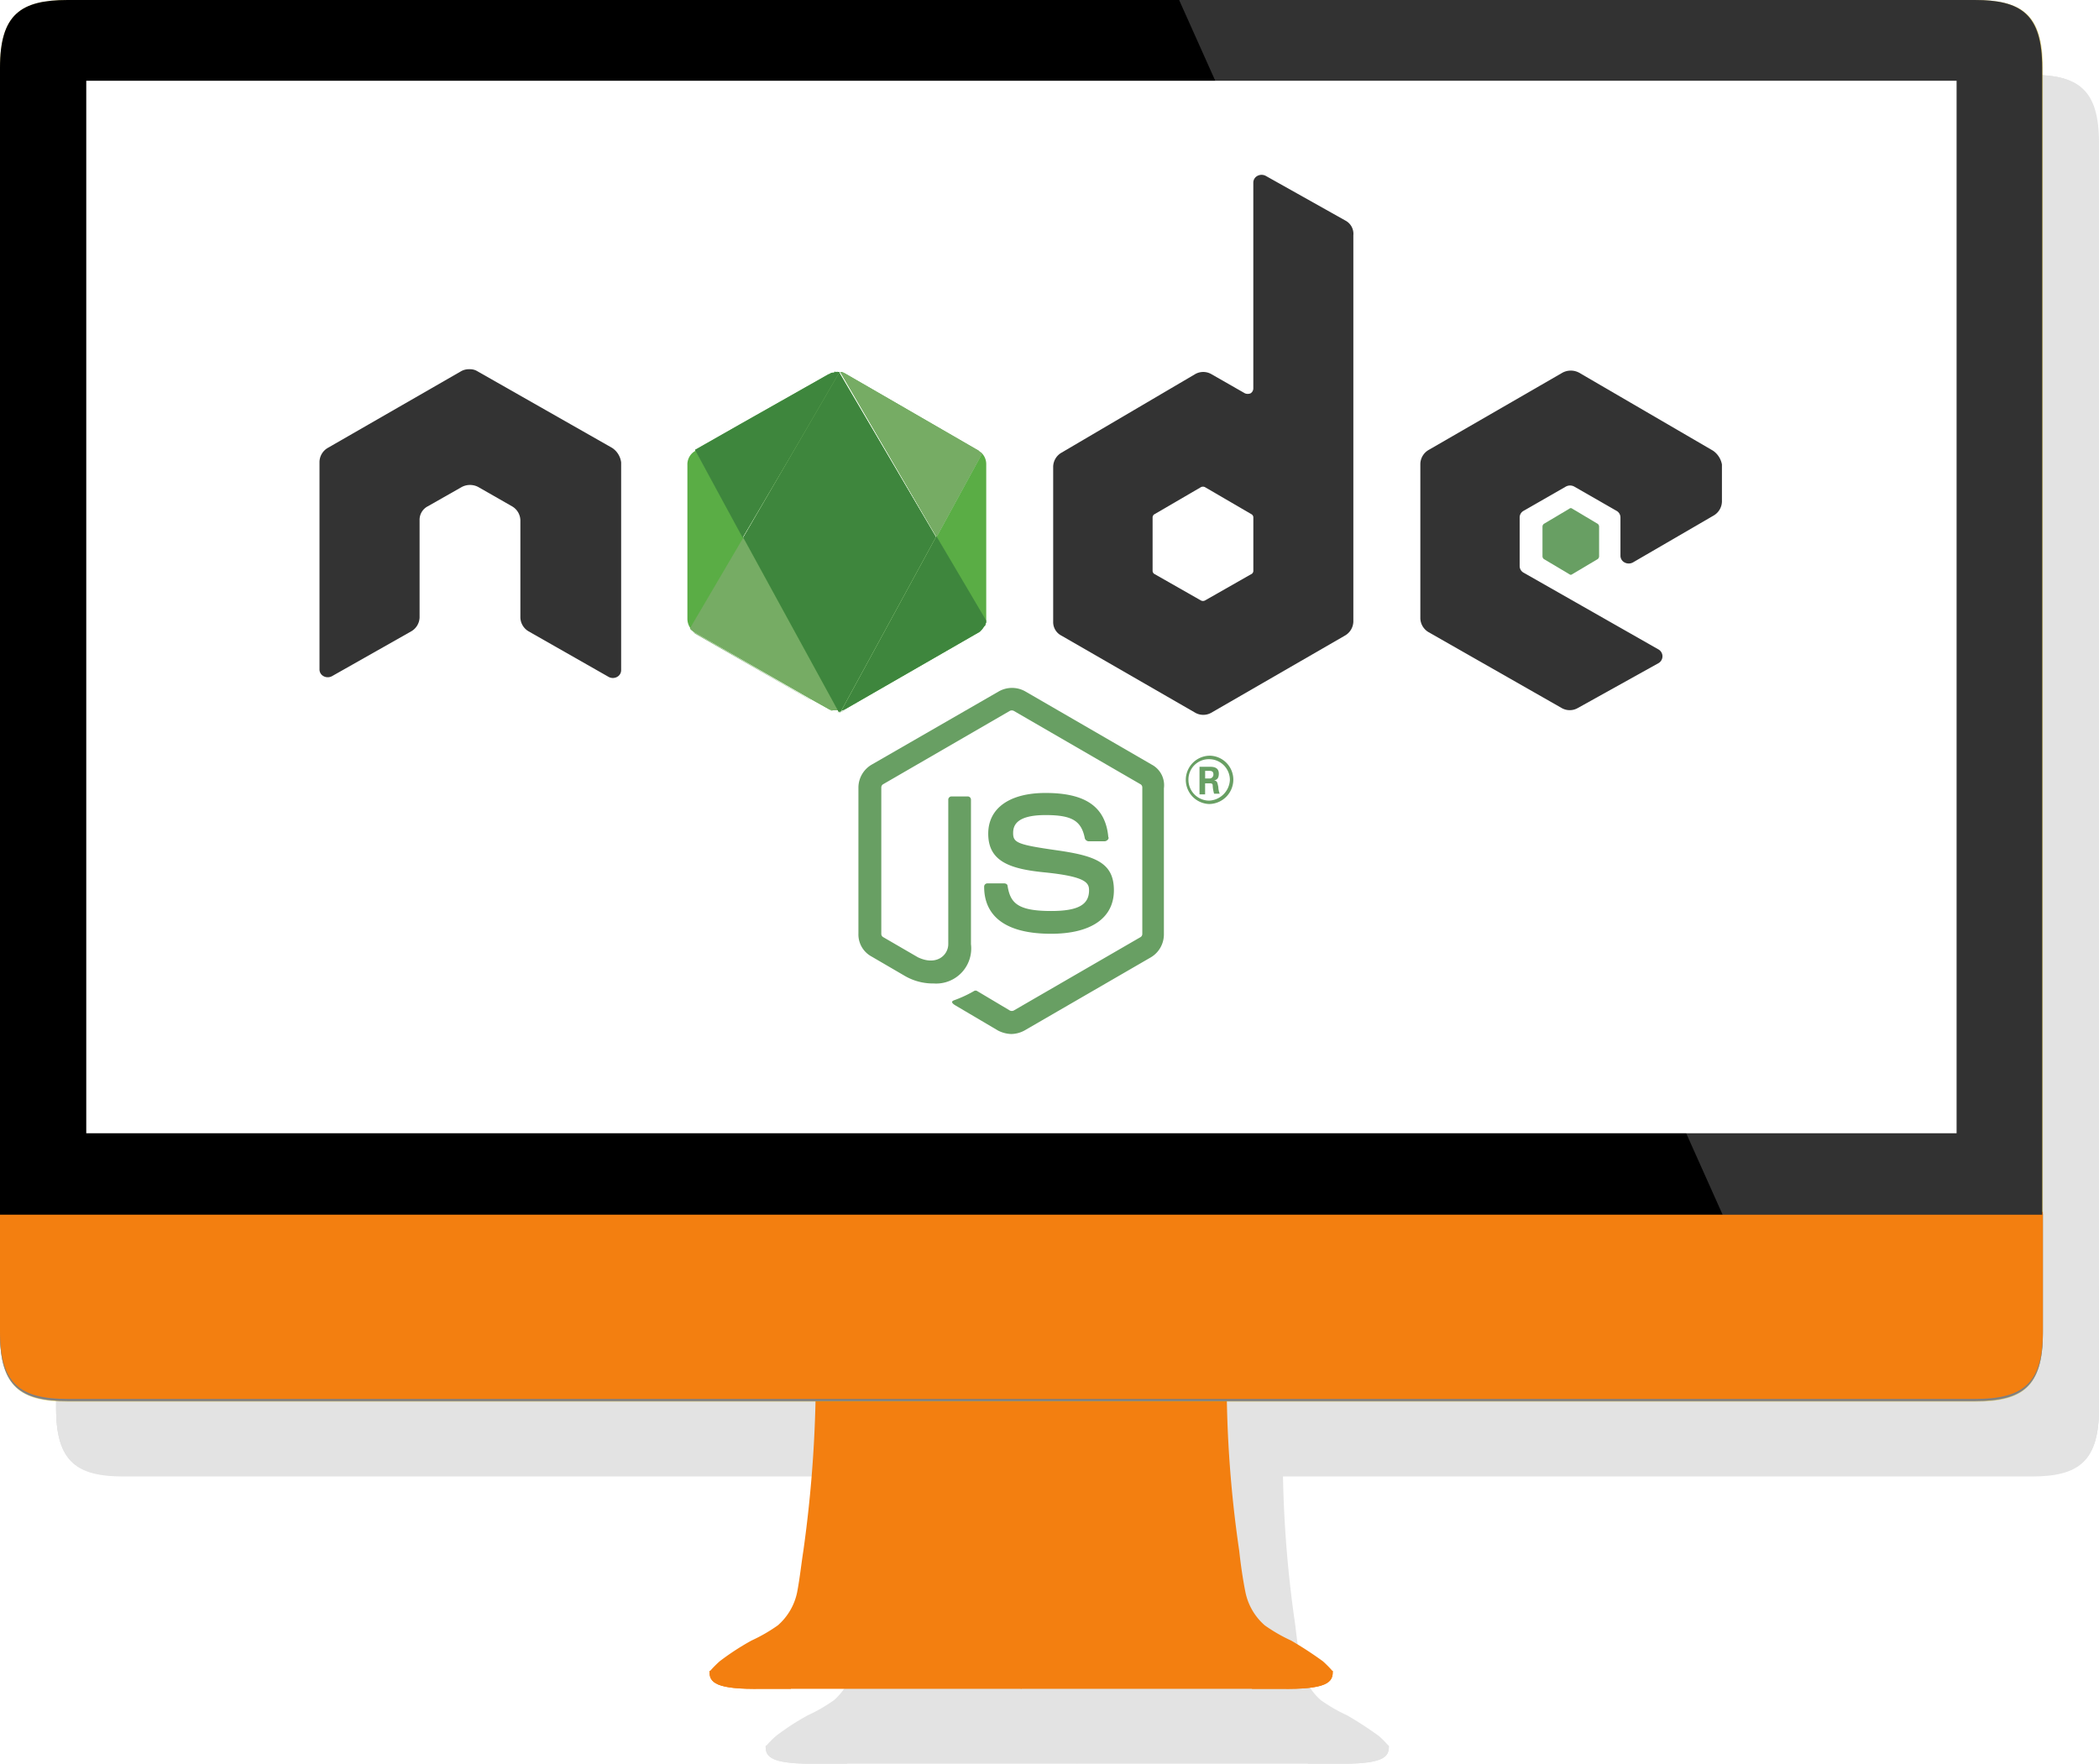
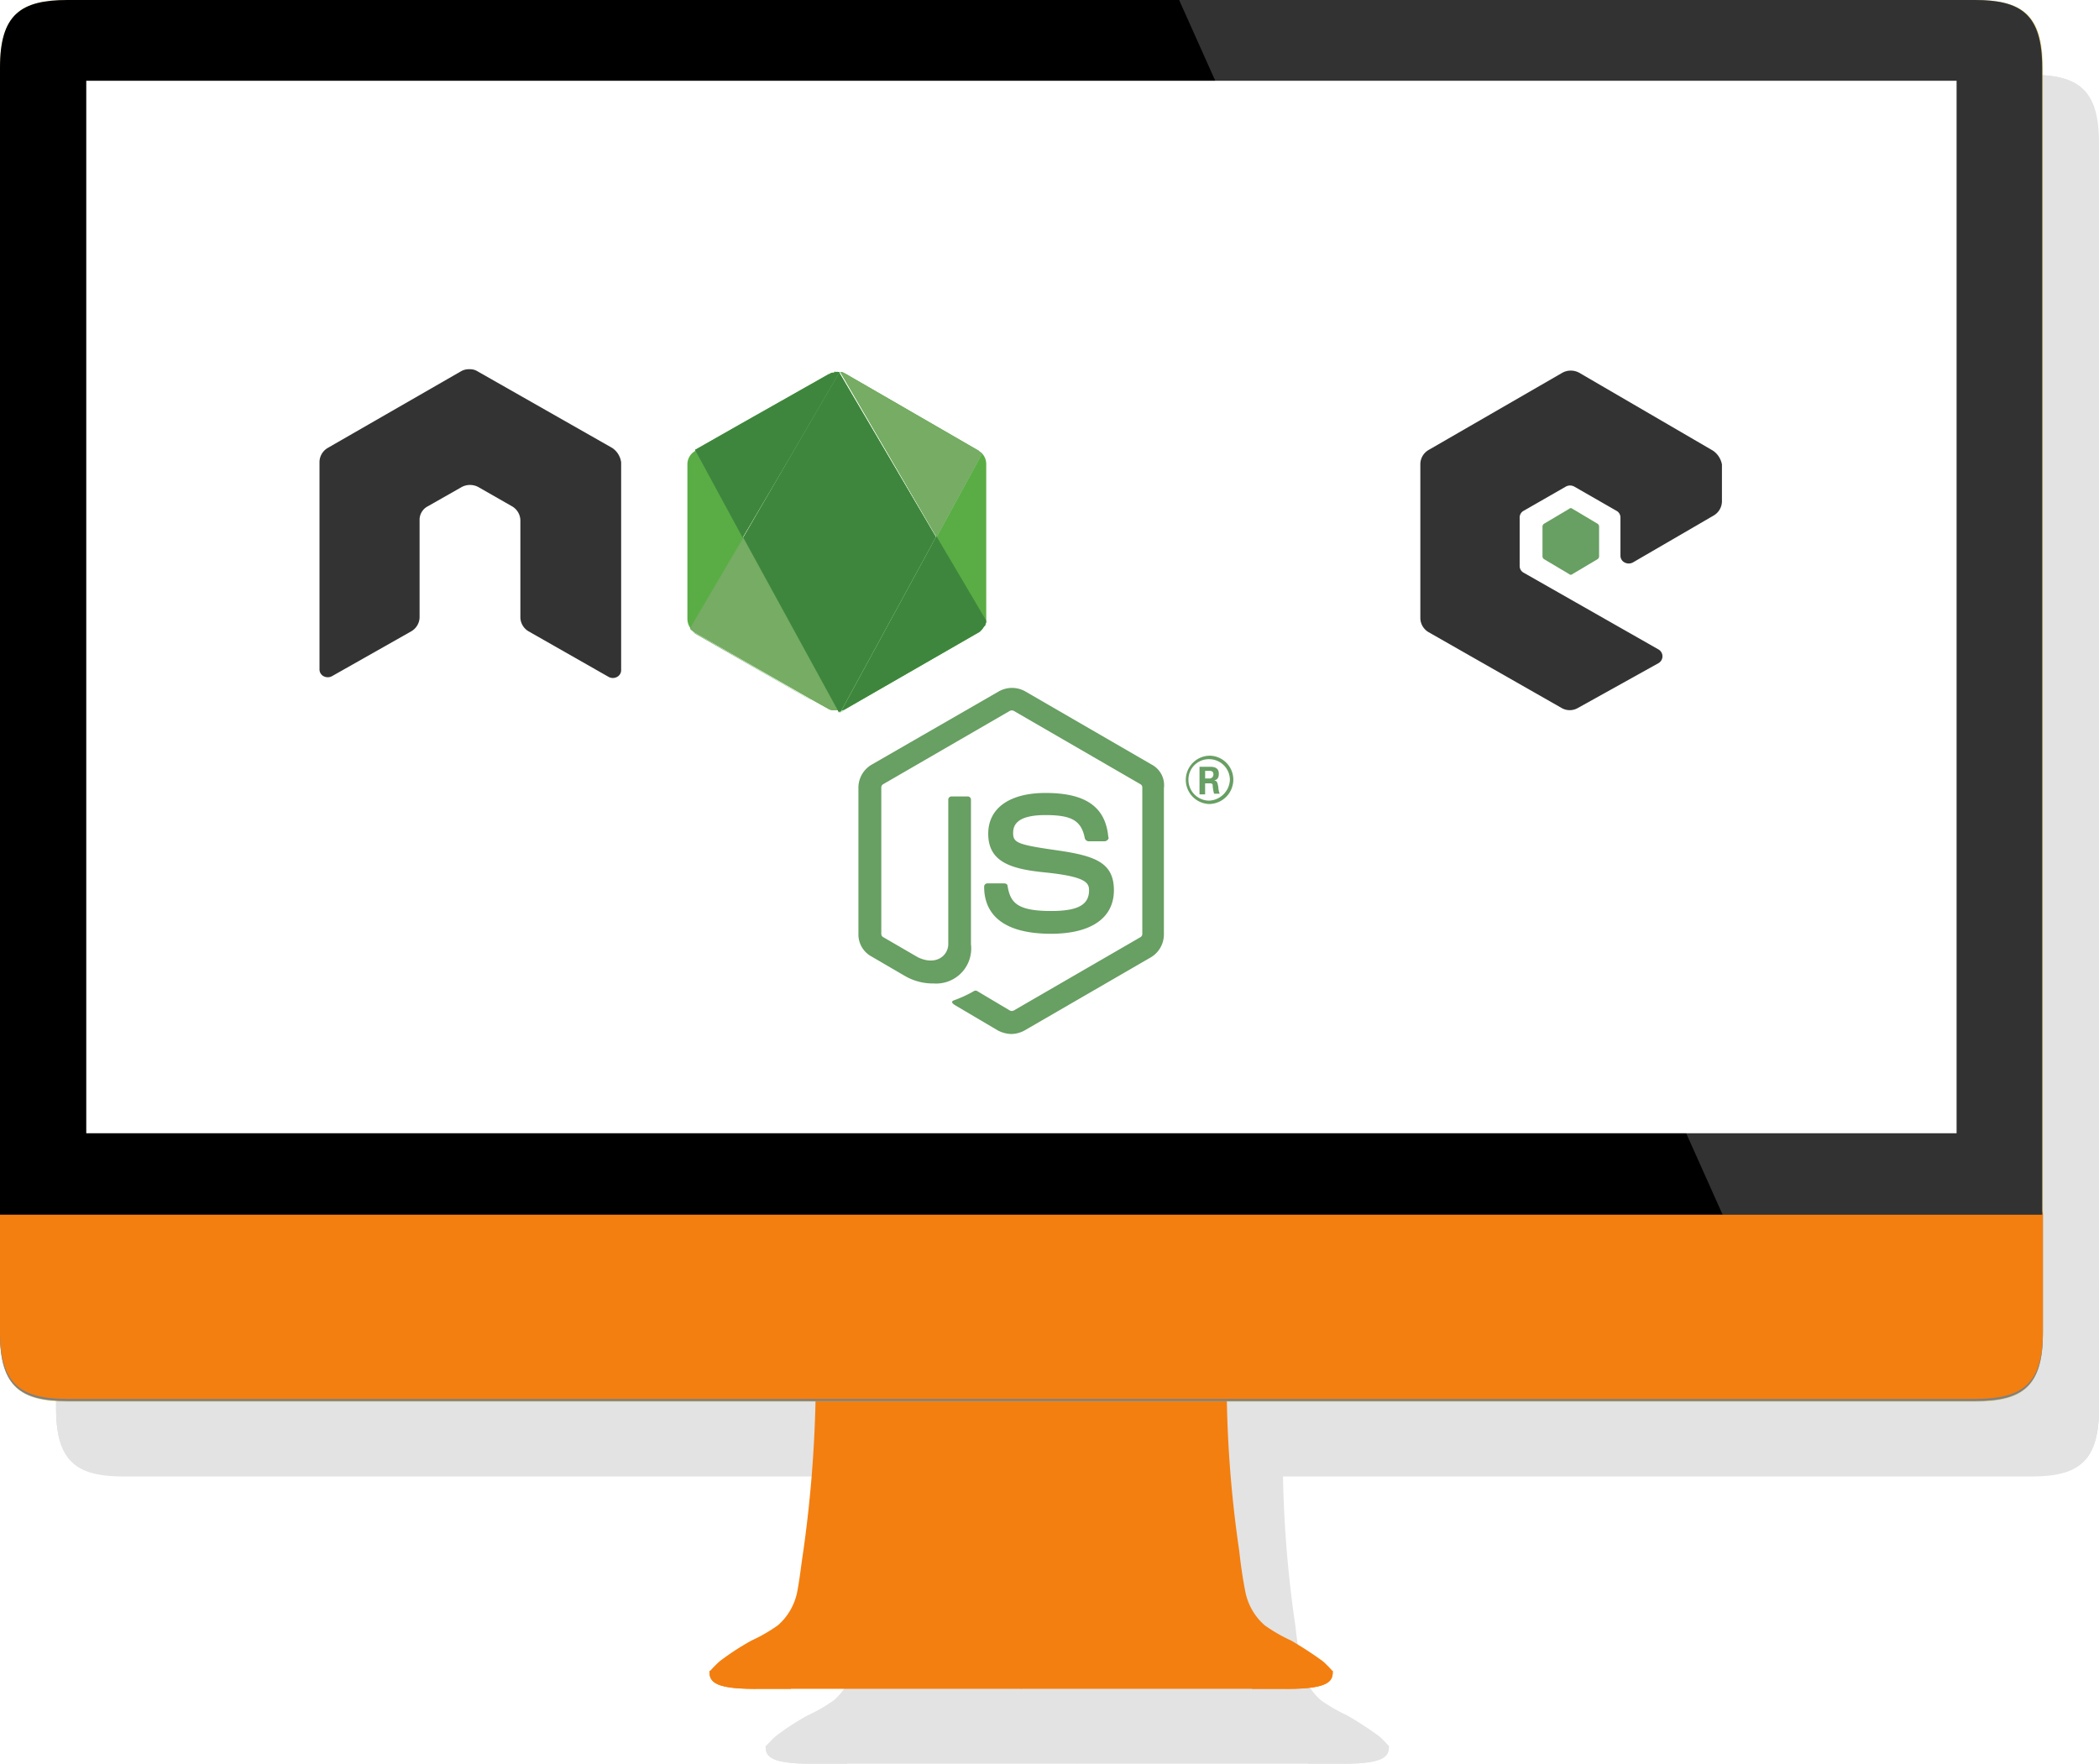
<svg xmlns="http://www.w3.org/2000/svg" xmlns:xlink="http://www.w3.org/1999/xlink" width="79.737" height="67" viewBox="0 0 79.737 67">
  <defs>
    <linearGradient id="linear-gradient" x1="15.542" y1="94.822" x2="15.542" y2="95.819" gradientUnits="objectBoundingBox">
      <stop offset="0" stop-color="#e3e3e3" />
      <stop offset="1" stop-color="#6e6e6e" />
    </linearGradient>
    <clipPath id="clip-path">
      <path id="Path_63" data-name="Path 63" d="M445,266.862c-.026.446.236.711,1.99.682h9.858V266.6Z" transform="translate(-444.998 -266.6)" fill="url(#linear-gradient)" />
    </clipPath>
    <clipPath id="clip-path-2">
      <path id="Path_64" data-name="Path 64" d="M501.951,266.862c.026.446-.236.711-1.99.682H490.1V266.6Z" transform="translate(-490.1 -266.6)" fill="url(#linear-gradient)" />
    </clipPath>
    <clipPath id="clip-path-3">
      <path id="Path_65" data-name="Path 65" d="M344.769,25.5c-1.783,0-2.569.551-2.569,2.569V71.643h77.578V28.069c0-2.019-.787-2.569-2.569-2.569Z" transform="translate(-342.2 -25.5)" fill="url(#linear-gradient)" />
    </clipPath>
    <linearGradient id="linear-gradient-66" x1="15.542" y1="94.822" x2="15.542" y2="95.819" gradientUnits="objectBoundingBox">
      <stop offset="0" stop-color="#f37f10" />
      <stop offset="1" stop-color="#6e6e6e" />
    </linearGradient>
    <linearGradient id="linear-gradient-71" x1="2.317" y1="13.126" x2="3.297" y2="13.113" gradientUnits="objectBoundingBox">
      <stop offset="0" stop-color="#a5a6aa" />
      <stop offset="1" stop-color="#e1e2e4" />
    </linearGradient>
    <linearGradient id="linear-gradient-72" x1="2.746" y1="13.12" x2="2.986" y2="13.12" gradientUnits="objectBoundingBox">
      <stop offset="0" stop-color="gray" />
      <stop offset="1" stop-color="gray" stop-opacity="0" />
    </linearGradient>
    <linearGradient id="linear-gradient-73" x1="2.317" y1="13.126" x2="3.297" y2="13.113" gradientUnits="objectBoundingBox">
      <stop offset="0" stop-color="#f37f10" />
      <stop offset="1" stop-color="#e1e2e4" />
    </linearGradient>
    <linearGradient id="linear-gradient-74" x1="6.615" y1="871.938" x2="7.615" y2="871.938" gradientUnits="objectBoundingBox">
      <stop offset="0" stop-color="#d5d5d7" stop-opacity="0" />
      <stop offset="0.01" stop-color="#d5d5d7" />
      <stop offset="1" stop-color="#e6e6e6" />
    </linearGradient>
    <linearGradient id="linear-gradient-75" x1="5.772" y1="871.938" x2="6.772" y2="871.938" xlink:href="#linear-gradient-74" />
    <linearGradient id="linear-gradient-76" x1="4.896" y1="1.358" x2="5.354" y2="2.41" gradientUnits="objectBoundingBox">
      <stop offset="0" stop-color="#fff" stop-opacity="0.196" />
      <stop offset="1" stop-color="#fff" stop-opacity="0" />
    </linearGradient>
    <linearGradient id="linear-gradient-77" x1="-125.156" y1="-21.323" x2="-125.052" y2="-21.323" gradientUnits="objectBoundingBox">
      <stop offset="0.3" stop-color="#3e863d" />
      <stop offset="0.5" stop-color="#55934f" />
      <stop offset="0.8" stop-color="#5aad45" />
    </linearGradient>
    <linearGradient id="linear-gradient-78" x1="-3314.17" y1="-1389.66" x2="-3311.42" y2="-1389.66" xlink:href="#linear-gradient-77" />
    <linearGradient id="linear-gradient-79" x1="-50.296" y1="-8.373" x2="-50.254" y2="-8.373" xlink:href="#linear-gradient-77" />
    <linearGradient id="linear-gradient-80" x1="-78.198" y1="-2.835" x2="-78.131" y2="-2.835" xlink:href="#linear-gradient-77" />
    <linearGradient id="linear-gradient-81" x1="-94.073" y1="-3.027" x2="-93.996" y2="-3.027" xlink:href="#linear-gradient-77" />
    <linearGradient id="linear-gradient-82" x1="-212.653" y1="-68.422" x2="-212.476" y2="-68.422" xlink:href="#linear-gradient-77" />
    <linearGradient id="linear-gradient-83" x1="-37.081" y1="-9.123" x2="-37.06" y2="-9.123" gradientUnits="objectBoundingBox">
      <stop offset="0.57" stop-color="#3e863d" />
      <stop offset="0.72" stop-color="#619857" />
      <stop offset="1" stop-color="#76ac64" />
    </linearGradient>
    <linearGradient id="linear-gradient-84" x1="-6412.06" y1="-459.496" x2="-6408.48" y2="-459.496" xlink:href="#linear-gradient-83" />
    <linearGradient id="linear-gradient-85" x1="-45.148" y1="-6.7" x2="-45.124" y2="-6.7" xlink:href="#linear-gradient-83" />
    <linearGradient id="linear-gradient-86" x1="-3312.53" y1="-2336.28" x2="-3310.74" y2="-2336.28" xlink:href="#linear-gradient-83" />
    <linearGradient id="linear-gradient-87" x1="-32.362" y1="-2.591" x2="-32.335" y2="-2.591" xlink:href="#linear-gradient-77" />
    <linearGradient id="linear-gradient-88" x1="-32.341" y1="-2.289" x2="-32.324" y2="-2.289" xlink:href="#linear-gradient-83" />
    <linearGradient id="linear-gradient-89" x1="-29.843" y1="-3.436" x2="-29.817" y2="-3.436" xlink:href="#linear-gradient-77" />
    <linearGradient id="linear-gradient-90" x1="-29.823" y1="-3.146" x2="-29.806" y2="-3.146" xlink:href="#linear-gradient-83" />
    <linearGradient id="linear-gradient-91" x1="-99.879" y1="-16.589" x2="-99.828" y2="-16.589" gradientUnits="objectBoundingBox">
      <stop offset="0.16" stop-color="#6bbf47" />
      <stop offset="0.38" stop-color="#79b461" />
      <stop offset="0.47" stop-color="#75ac64" />
      <stop offset="0.7" stop-color="#659e5a" />
      <stop offset="0.9" stop-color="#3e863d" />
    </linearGradient>
    <linearGradient id="linear-gradient-92" x1="-32.528" y1="-7.846" x2="-32.512" y2="-7.846" xlink:href="#linear-gradient-91" />
    <linearGradient id="linear-gradient-93" x1="-1648.06" y1="-554.133" x2="-1647.25" y2="-554.133" xlink:href="#linear-gradient-91" />
    <linearGradient id="linear-gradient-94" x1="-3300.18" y1="-1391.49" x2="-3298.56" y2="-1391.49" xlink:href="#linear-gradient-91" />
    <linearGradient id="linear-gradient-95" x1="-31.596" y1="-3.394" x2="-31.57" y2="-3.394" xlink:href="#linear-gradient-77" />
    <linearGradient id="linear-gradient-96" x1="-31.444" y1="-3.124" x2="-31.429" y2="-3.124" xlink:href="#linear-gradient-91" />
    <linearGradient id="linear-gradient-97" x1="-30.587" y1="-2.573" x2="-30.561" y2="-2.573" xlink:href="#linear-gradient-77" />
    <linearGradient id="linear-gradient-98" x1="-30.435" y1="-2.309" x2="-30.419" y2="-2.309" xlink:href="#linear-gradient-91" />
    <linearGradient id="linear-gradient-99" x1="-23.273" y1="-1.263" x2="-23.254" y2="-1.263" xlink:href="#linear-gradient-77" />
    <linearGradient id="linear-gradient-100" x1="-23.258" y1="-1.116" x2="-23.245" y2="-1.116" xlink:href="#linear-gradient-83" />
    <linearGradient id="linear-gradient-101" x1="-23.159" y1="-1.129" x2="-23.147" y2="-1.129" xlink:href="#linear-gradient-91" />
  </defs>
  <g id="nodejs-1-logo" transform="translate(-1318.964 -26.536)">
    <g id="node-imac-vector-2" transform="translate(1321.096 29.379)">
      <g id="Group_37" data-name="Group 37" transform="translate(0 0)">
        <g id="layer2_1_" transform="translate(26.953 51.466)">
          <g id="layer5_1_" transform="translate(0 11.745)">
            <path id="path3928_1_" d="M445,266.862c-.026.446.236.711,1.99.682h9.858V266.6Z" transform="translate(-444.998 -266.6)" fill="url(#linear-gradient)" />
            <g id="Group_22" data-name="Group 22">
              <g id="Group_21" data-name="Group 21">
                <g id="Group_20" data-name="Group 20" clip-path="url(#clip-path)">
                  <rect id="rect3941_1_" width="3.094" height="1.573" transform="translate(-0.001 -0.367)" fill="url(#linear-gradient)" />
                </g>
              </g>
            </g>
          </g>
          <g id="layer6_1_" transform="translate(11.823 11.745)">
            <path id="path3928-8_1_" d="M501.951,266.862c.026.446-.236.711-1.99.682H490.1V266.6Z" transform="translate(-490.1 -266.6)" fill="url(#linear-gradient)" />
            <g id="Group_25" data-name="Group 25">
              <g id="Group_24" data-name="Group 24">
                <g id="Group_23" data-name="Group 23" clip-path="url(#clip-path-2)">
                  <rect id="rect3941-5_1_" width="3.094" height="1.573" transform="translate(8.783 -0.367)" fill="url(#linear-gradient)" />
                </g>
              </g>
            </g>
          </g>
          <g id="layer3_1_" transform="translate(0.024)">
            <path id="path3002_1_" d="M456.924,221.8l-7.813.236a48.257,48.257,0,0,1-.472,7.21c-.079.5-.131,1.023-.236,1.573a2.274,2.274,0,0,1-.734,1.259,6.178,6.178,0,0,1-1,.577,9.686,9.686,0,0,0-1.208.787,4.178,4.178,0,0,0-.341.341.081.081,0,0,0-.026.053c0,.079.105.105.183.157a5.136,5.136,0,0,0,1.468.131h20.345a5.137,5.137,0,0,0,1.468-.131c.079-.026.183-.079.183-.157,0-.026,0-.026-.026-.053a4.186,4.186,0,0,0-.34-.341,14.015,14.015,0,0,0-1.208-.787,6.179,6.179,0,0,1-1-.577,2.274,2.274,0,0,1-.734-1.259c-.105-.525-.183-1.075-.236-1.573a44.615,44.615,0,0,1-.472-7.21Z" transform="translate(-445.098 -221.8)" fill="url(#linear-gradient)" />
          </g>
        </g>
        <g id="layer9_1_">
          <path id="rect4316_1_" d="M344.769,25.5c-1.783,0-2.569.551-2.569,2.569V76.177c0,2.019.787,2.569,2.569,2.569h72.466c1.783,0,2.569-.551,2.569-2.569V28.069c0-2.019-.787-2.569-2.569-2.569Z" transform="translate(-342.2 -25.5)" fill="url(#linear-gradient)" />
        </g>
        <g id="g4380_1_" transform="translate(0 46.117)">
          <path id="path4382_1_" d="M342.2,201.4v4.535c0,2.019.787,2.569,2.569,2.569h72.466c1.783,0,2.569-.551,2.569-2.569V201.4Z" transform="translate(-342.2 -201.4)" fill="url(#linear-gradient)" />
        </g>
        <g id="g4491_1_" transform="translate(0 46.117)">
          <path id="path4493_1_" d="M342.2,201.4v4.535c0,2.019.787,2.569,2.569,2.569h72.466c1.783,0,2.569-.551,2.569-2.569V201.4Z" transform="translate(-342.2 -201.4)" fill="url(#linear-gradient)" />
        </g>
        <g id="g4495_1_" transform="translate(0 46.038)">
          <path id="path4497_1_" d="M342.2,201.1v4.535c0,2.019.787,2.569,2.569,2.569h72.466c1.783,0,2.569-.551,2.569-2.569V201.1Z" transform="translate(-342.2 -201.1)" fill="url(#linear-gradient)" />
        </g>
        <g id="layer11_1_" transform="translate(0 46.117)">
          <rect id="rect4398_1_" width="26.952" height="0.105" fill="url(#linear-gradient)" />
          <rect id="rect4398-8_1_" width="26.952" height="0.105" transform="translate(26.952)" fill="url(#linear-gradient)" />
        </g>
        <g id="g4376_1_">
          <path id="path4378_1_" d="M344.769,25.5c-1.783,0-2.569.551-2.569,2.569V71.643h77.578V28.069c0-2.019-.787-2.569-2.569-2.569Z" transform="translate(-342.2 -25.5)" fill="url(#linear-gradient)" />
        </g>
        <g id="layer14_1_" transform="translate(3.277 3.068)">
          <rect id="rect4535_1_" width="71.05" height="39.982" fill="url(#linear-gradient)" />
        </g>
        <g id="layer13_1_">
          <g id="Group_36" data-name="Group 36">
            <g id="Group_35" data-name="Group 35">
              <g id="Group_34" data-name="Group 34" clip-path="url(#clip-path-3)">
                <path id="path4516_1_" d="M512.2,14.746l26.113,58.361,13.761.865.262-62.371Z" transform="translate(-467.63 -15.244)" fill="url(#linear-gradient)" />
              </g>
            </g>
          </g>
        </g>
      </g>
      <g id="Group_38" data-name="Group 38" transform="translate(12.138 6.642)">
        <path id="Path_66" data-name="Path 66" d="M172.948,75.067l-1.759-1.022a.167.167,0,0,0-.157,0l-1.756,1.023a.142.142,0,0,0-.079.131v2.019a.142.142,0,0,0,.079.131l1.756,1a.167.167,0,0,0,.157,0l1.756-1a.142.142,0,0,0,.079-.131V75.2A.142.142,0,0,0,172.948,75.067Z" transform="translate(-137.554 -62.177)" fill="none" />
        <path id="Path_67" data-name="Path 67" d="M176.957,115.2H176.8v.289h.157a.149.149,0,0,0,.157-.157C177.115,115.2,177.036,115.2,176.957,115.2Z" transform="translate(-143.162 -92.557)" fill="none" />
        <path id="Path_68" data-name="Path 68" d="M175.187,113.6a.789.789,0,0,0-.787.787h0a.775.775,0,1,0,.787-.786Zm.183,1.284c0-.053-.053-.315-.053-.315-.026-.053-.026-.079-.105-.079h-.183v.419h-.213v-1.048h.367c.131,0,.367,0,.367.262a.27.27,0,0,1-.183.262c.131,0,.157.105.183.236a.658.658,0,0,0,.053.262Z" transform="translate(-141.391 -91.377)" fill="none" />
        <path id="Path_69" data-name="Path 69" d="M145.1,93.6Z" transform="translate(-119.773 -76.62)" fill="none" />
        <path id="Path_70" data-name="Path 70" d="M137.743,106.092l-4.8-2.779a1.019,1.019,0,0,0-1.023,0l-4.824,2.779a1.012,1.012,0,0,0-.5.865v5.558a.951.951,0,0,0,.5.865l1.259.734a2.126,2.126,0,0,0,1.1.289,1.332,1.332,0,0,0,1.416-1.493v-5.481a.124.124,0,0,0-.131-.131h-.6a.124.124,0,0,0-.131.131v5.479c0,.419-.446.839-1.154.5l-1.311-.761a.142.142,0,0,1-.079-.131V106.96a.142.142,0,0,1,.079-.131l4.8-2.779a.167.167,0,0,1,.157,0l4.8,2.779a.142.142,0,0,1,.079.131v5.558a.142.142,0,0,1-.079.131l-4.8,2.779a.167.167,0,0,1-.157,0l-1.232-.734a.117.117,0,0,0-.131,0,4.6,4.6,0,0,1-.734.341c-.079.026-.183.079.053.213l1.6.944a1.176,1.176,0,0,0,.5.131h0a1.085,1.085,0,0,0,.5-.131l4.8-2.779a1.011,1.011,0,0,0,.5-.865V106.99A.884.884,0,0,0,137.743,106.092Z" transform="translate(-106.124 -83.685)" fill="url(#linear-gradient)" />
        <path id="Path_71" data-name="Path 71" d="M174.818,113a.918.918,0,0,0,0,1.835.929.929,0,0,0,.918-.918h0a.912.912,0,0,0-.918-.918Zm0,1.706a.789.789,0,0,1-.787-.787h0a.773.773,0,0,1,.787-.787.789.789,0,0,1,.787.787A.825.825,0,0,1,174.818,114.706Z" transform="translate(-141.022 -90.934)" fill="url(#linear-gradient)" />
        <path id="Path_72" data-name="Path 72" d="M147.343,122.883c-1.284,0-1.547-.315-1.652-.944,0-.079-.079-.105-.131-.105h-.629a.124.124,0,0,0-.131.131c0,.812.446,1.783,2.543,1.783h0c1.52,0,2.386-.6,2.386-1.652s-.711-1.311-2.176-1.52c-1.493-.213-1.652-.289-1.652-.655,0-.289.131-.682,1.232-.682,1,0,1.363.213,1.493.891a.174.174,0,0,0,.131.105h.629a.2.2,0,0,0,.105-.053c.026-.026.053-.079.026-.105-.105-1.154-.865-1.678-2.386-1.678-1.363,0-2.176.577-2.176,1.547,0,1.048.812,1.337,2.124,1.468,1.573.157,1.706.393,1.706.682C148.785,122.647,148.366,122.883,147.343,122.883Z" transform="translate(-119.552 -94.918)" fill="url(#linear-gradient)" />
        <path id="Path_73" data-name="Path 73" d="M176.551,115.125c.079-.026.183-.053.183-.262,0-.262-.236-.262-.367-.262H176v1.048h.213v-.419h.183c.079,0,.105.026.105.079a1.315,1.315,0,0,0,.053.315h.213a.776.776,0,0,1-.053-.262C176.682,115.229,176.682,115.125,176.551,115.125Zm-.183-.079h-.154v-.289h.157c.053,0,.157,0,.157.131a.149.149,0,0,1-.161.158Z" transform="translate(-142.571 -92.115)" fill="url(#linear-gradient)" />
        <path id="Path_74" data-name="Path 74" d="M219.116,60.241l-5.086-2.962a.668.668,0,0,0-.629,0l-5.086,2.936a.63.63,0,0,0-.315.525v5.873a.63.63,0,0,0,.315.525l5.06,2.884a.617.617,0,0,0,.6,0l3.068-1.706a.3.3,0,0,0,0-.525l-5.113-2.91a.289.289,0,0,1-.157-.262V62.785a.288.288,0,0,1,.157-.262l1.6-.918a.334.334,0,0,1,.315,0l1.6.918a.288.288,0,0,1,.157.262v1.442a.288.288,0,0,0,.157.262.334.334,0,0,0,.315,0l3.068-1.783a.63.63,0,0,0,.315-.525V60.766A.812.812,0,0,0,219.116,60.241Z" transform="translate(-166.182 -49.764)" fill="url(#linear-gradient)" />
        <path id="Path_75" data-name="Path 75" d="M59.616,59.989,54.5,57.079A.529.529,0,0,0,54.215,57h-.053a.6.6,0,0,0-.289.079l-5.06,2.91a.63.63,0,0,0-.315.525V68.4a.289.289,0,0,0,.157.262.334.334,0,0,0,.315,0l3.015-1.706a.63.63,0,0,0,.315-.525v-3.7a.576.576,0,0,1,.315-.525l1.286-.731a.669.669,0,0,1,.629,0l1.284.734a.63.63,0,0,1,.315.525v3.7a.63.63,0,0,0,.315.525l3.041,1.731a.334.334,0,0,0,.315,0,.289.289,0,0,0,.157-.262V60.54A.775.775,0,0,0,59.616,59.989Z" transform="translate(-48.499 -49.616)" fill="url(#linear-gradient)" />
        <path id="Path_76" data-name="Path 76" d="M165.916,30.59l-3.041-1.706a.334.334,0,0,0-.315,0,.289.289,0,0,0-.157.262v7.816a.221.221,0,0,1-.105.183.284.284,0,0,1-.213,0l-1.284-.734a.617.617,0,0,0-.6,0L155.115,39.4a.63.63,0,0,0-.315.525v5.9a.576.576,0,0,0,.315.525l5.087,2.931a.617.617,0,0,0,.6,0l5.086-2.936a.63.63,0,0,0,.315-.525V31.143A.569.569,0,0,0,165.916,30.59Zm-3.591,13.423-1.756,1a.167.167,0,0,1-.157,0l-1.756-1a.142.142,0,0,1-.079-.131V41.864a.142.142,0,0,1,.079-.131l1.756-1.023a.167.167,0,0,1,.157,0l1.756,1.023a.142.142,0,0,1,.079.131v2.017a.142.142,0,0,1-.08.134Z" transform="translate(-126.93 -28.845)" fill="url(#linear-gradient)" />
        <path id="Path_77" data-name="Path 77" d="M226.723,77.145l-.97.577a.137.137,0,0,0-.053.105v1.128a.137.137,0,0,0,.053.105l.97.577a.08.08,0,0,0,.105,0l.97-.577a.136.136,0,0,0,.053-.105V77.826a.136.136,0,0,0-.053-.105l-.97-.577a.08.08,0,0,0-.105,0Z" transform="translate(-179.242 -64.464)" fill="url(#linear-gradient)" />
        <path id="Path_78" data-name="Path 78" d="M125.29,58.159l-1.232-.711a.372.372,0,0,0-.157-.053c.053.026.105.026.157.053Z" transform="translate(-104.131 -49.91)" fill="url(#linear-gradient)" />
        <path id="Path_79" data-name="Path 79" d="M123.453,57.367H123.4a.036.036,0,0,1,.053,0Z" transform="translate(-103.762 -49.878)" fill="url(#linear-gradient)" />
        <path id="Path_80" data-name="Path 80" d="M112.782,57.6h0L109.4,59.54l3.382-1.94Z" transform="translate(-93.433 -50.058)" fill="url(#linear-gradient)" />
        <path id="Path_81" data-name="Path 81" d="M123.953,57.4Z" transform="translate(-104.158 -49.911)" fill="url(#linear-gradient)" />
        <path id="Path_82" data-name="Path 82" d="M102.115,68.8h0a.589.589,0,0,0-.315.551V75.2a.626.626,0,0,0,.131.367l2.019-3.434Z" transform="translate(-87.825 -58.322)" fill="url(#linear-gradient)" />
        <path id="Path_83" data-name="Path 83" d="M124.1,106.6Z" transform="translate(-104.279 -86.212)" fill="url(#linear-gradient)" />
-         <path id="Path_84" data-name="Path 84" d="M139.761,75.6c0-.026.026-.079.026-.105V69.619a.6.6,0,0,0-.157-.419L137.9,72.372Z" transform="translate(-114.46 -58.617)" fill="url(#linear-gradient)" />
+         <path id="Path_84" data-name="Path 84" d="M139.761,75.6c0-.026.026-.079.026-.105V69.619a.6.6,0,0,0-.157-.419Z" transform="translate(-114.46 -58.617)" fill="url(#linear-gradient)" />
        <path id="Path_85" data-name="Path 85" d="M119.8,104.9l.655.367a.372.372,0,0,0,.157.053c-.053-.026-.105-.026-.157-.053Z" transform="translate(-101.106 -84.958)" fill="url(#linear-gradient)" />
        <path id="Path_86" data-name="Path 86" d="M123.9,106.6Z" transform="translate(-104.131 -86.212)" fill="url(#linear-gradient)" />
        <path id="Path_87" data-name="Path 87" d="M102.5,94.9c.026.026.079.053.105.079l4.352,2.517.079.053-4.431-2.543Z" transform="translate(-88.342 -77.579)" fill="url(#linear-gradient)" />
        <path id="Path_88" data-name="Path 88" d="M102.2,94.6c0,.026.026.026.026.053C102.226,94.626,102.226,94.6,102.2,94.6Z" transform="translate(-88.12 -77.358)" fill="url(#linear-gradient)" />
        <path id="Path_89" data-name="Path 89" d="M124,57.4Z" transform="translate(-104.205 -49.911)" fill="url(#linear-gradient)" />
        <path id="Path_90" data-name="Path 90" d="M144.453,69.2Z" transform="translate(-119.283 -58.617)" fill="url(#linear-gradient)" />
        <path id="Path_91" data-name="Path 91" d="M133.08,62.555h0l-3.355-1.94L129.2,60.3Z" transform="translate(-108.041 -52.051)" fill="url(#linear-gradient)" />
        <path id="Path_92" data-name="Path 92" d="M123.5,106.667h.053C123.553,106.641,123.526,106.667,123.5,106.667Z" transform="translate(-103.836 -86.253)" fill="url(#linear-gradient)" />
        <path id="Path_93" data-name="Path 93" d="M124.072,106.6Z" transform="translate(-104.251 -86.212)" fill="url(#linear-gradient)" />
        <path id="Path_94" data-name="Path 94" d="M127.644,63.666l1.731-3.172h0c-.026-.026-.079-.053-.105-.079l-.026-.026-3.854-2.228-1.232-.711A.373.373,0,0,0,124,57.4h0v.026Z" transform="translate(-104.205 -49.911)" fill="url(#linear-gradient)" />
        <path id="Path_95" data-name="Path 95" d="M127.644,63.666l1.731-3.172h0c-.026-.026-.079-.053-.105-.079l-.026-.026-3.854-2.228-1.232-.711A.373.373,0,0,0,124,57.4h0v.026Z" transform="translate(-104.205 -49.911)" fill="url(#linear-gradient)" />
        <path id="Path_96" data-name="Path 96" d="M104.219,81.4,102.2,84.834c0,.026.026.026.026.053l.026.026c.026.026.079.053.105.079l4.431,2.543.655.367a.372.372,0,0,0,.157.053h.236Z" transform="translate(-88.12 -67.619)" fill="url(#linear-gradient)" />
-         <path id="Path_97" data-name="Path 97" d="M104.219,81.4,102.2,84.834c0,.026.026.026.026.053l.026.026c.026.026.079.053.105.079l4.431,2.543.655.367a.372.372,0,0,0,.157.053h.236Z" transform="translate(-88.12 -67.619)" fill="url(#linear-gradient)" />
        <path id="Path_98" data-name="Path 98" d="M123.9,106.6Z" transform="translate(-104.131 -86.212)" fill="url(#linear-gradient)" />
        <path id="Path_99" data-name="Path 99" d="M123.9,106.6Z" transform="translate(-104.131 -86.212)" fill="url(#linear-gradient)" />
        <path id="Path_100" data-name="Path 100" d="M145,93.6Z" transform="translate(-119.699 -76.62)" fill="url(#linear-gradient)" />
        <path id="Path_101" data-name="Path 101" d="M103,66h0l1.678-1Z" transform="translate(-88.711 -55.518)" fill="url(#linear-gradient)" />
        <path id="Path_102" data-name="Path 102" d="M123.774,57.4Z" transform="translate(-104.005 -49.911)" fill="url(#linear-gradient)" />
        <path id="Path_103" data-name="Path 103" d="M129.422,94.8a.569.569,0,0,1-.131.105l-5.06,2.936c-.053.026-.079.053-.131.053.053-.026.105-.026.131-.053l5.06-2.936A.262.262,0,0,0,129.422,94.8Z" transform="translate(-104.279 -77.505)" fill="url(#linear-gradient)" />
        <path id="Path_104" data-name="Path 104" d="M123.053,57.326H123c.026,0,.079-.026.105-.026C123.079,57.3,123.079,57.3,123.053,57.326Z" transform="translate(-103.467 -49.837)" fill="url(#linear-gradient)" />
        <path id="Path_105" data-name="Path 105" d="M123.8,106.645h.053C123.826,106.619,123.8,106.619,123.8,106.645Z" transform="translate(-104.057 -86.23)" fill="url(#linear-gradient)" />
        <path id="Path_106" data-name="Path 106" d="M129.288,84.87a.461.461,0,0,0,.131-.105l.026-.026c.026-.026.053-.079.079-.105a.026.026,0,0,1,.026-.026c.026-.026.026-.079.053-.131V84.4l-1.888-3.2L124.1,87.833h0c.053-.026.079-.026.131-.053Z" transform="translate(-104.278 -67.471)" fill="url(#linear-gradient)" />
        <path id="Path_107" data-name="Path 107" d="M129.288,84.87a.461.461,0,0,0,.131-.105l.026-.026c.026-.026.053-.079.079-.105a.026.026,0,0,1,.026-.026c.026-.026.026-.079.053-.131V84.4l-1.888-3.2L124.1,87.833h0c.053-.026.079-.026.131-.053Z" transform="translate(-104.278 -67.471)" fill="url(#linear-gradient)" />
        <path id="Path_108" data-name="Path 108" d="M108.406,57.426h0a.1.1,0,0,0-.079-.026h-.053a.158.158,0,0,0-.105.026h-.053a.2.2,0,0,0-.105.053h-.026l-3.379,1.911-1.706.97,1.809,3.33Z" transform="translate(-88.637 -49.911)" fill="url(#linear-gradient)" />
        <path id="Path_109" data-name="Path 109" d="M108.406,57.426h0a.1.1,0,0,0-.079-.026h-.053a.158.158,0,0,0-.105.026h-.053a.2.2,0,0,0-.105.053h-.026l-3.379,1.911-1.706.97,1.809,3.33Z" transform="translate(-88.637 -49.911)" fill="url(#linear-gradient)" />
        <path id="Path_110" data-name="Path 110" d="M123.7,106.6Z" transform="translate(-103.983 -86.212)" fill="url(#linear-gradient)" />
        <path id="Path_111" data-name="Path 111" d="M123.7,106.6Z" transform="translate(-103.983 -86.212)" fill="url(#linear-gradient)" />
        <path id="Path_112" data-name="Path 112" d="M109.9,63.766l3.618,6.61h.079l3.618-6.633-3.67-6.243Z" transform="translate(-93.802 -49.985)" fill="url(#linear-gradient)" />
        <path id="Path_113" data-name="Path 113" d="M109.9,63.766l3.618,6.61h.079l3.618-6.633-3.67-6.243Z" transform="translate(-93.802 -49.985)" fill="url(#linear-gradient)" />
        <path id="Path_114" data-name="Path 114" d="M109.9,63.766l3.618,6.61h.079l3.618-6.633-3.67-6.243Z" transform="translate(-93.802 -49.985)" fill="url(#linear-gradient)" />
      </g>
    </g>
    <g id="node-imac-vector-2-2" data-name="node-imac-vector-2" transform="translate(1318.964 26.536)">
      <g id="Group_37-2" data-name="Group 37" transform="translate(0 0)">
        <g id="layer2_1_2" data-name="layer2_1_" transform="translate(26.953 51.466)">
          <g id="layer5_1_2" data-name="layer5_1_" transform="translate(0 11.745)">
            <path id="path3928_1_2" data-name="path3928_1_" d="M445,266.862c-.026.446.236.711,1.99.682h9.858V266.6Z" transform="translate(-444.998 -266.6)" fill="url(#linear-gradient-66)" />
            <g id="Group_22-2" data-name="Group 22">
              <g id="Group_21-2" data-name="Group 21">
                <g id="Group_20-2" data-name="Group 20" clip-path="url(#clip-path)">
                  <rect id="rect3941_1_2" data-name="rect3941_1_" width="3.094" height="1.573" transform="translate(-0.001 -0.367)" fill="url(#linear-gradient-66)" />
                </g>
              </g>
            </g>
          </g>
          <g id="layer6_1_2" data-name="layer6_1_" transform="translate(11.823 11.745)">
            <path id="path3928-8_1_2" data-name="path3928-8_1_" d="M501.951,266.862c.026.446-.236.711-1.99.682H490.1V266.6Z" transform="translate(-490.1 -266.6)" fill="url(#linear-gradient-66)" />
            <g id="Group_25-2" data-name="Group 25">
              <g id="Group_24-2" data-name="Group 24">
                <g id="Group_23-2" data-name="Group 23" clip-path="url(#clip-path-2)">
                  <rect id="rect3941-5_1_2" data-name="rect3941-5_1_" width="3.094" height="1.573" transform="translate(8.783 -0.367)" fill="url(#linear-gradient-66)" />
                </g>
              </g>
            </g>
          </g>
          <g id="layer3_1_2" data-name="layer3_1_" transform="translate(0.024)">
            <path id="path3002_1_2" data-name="path3002_1_" d="M456.924,221.8l-7.813.236a48.257,48.257,0,0,1-.472,7.21c-.079.5-.131,1.023-.236,1.573a2.274,2.274,0,0,1-.734,1.259,6.178,6.178,0,0,1-1,.577,9.686,9.686,0,0,0-1.208.787,4.178,4.178,0,0,0-.341.341.081.081,0,0,0-.026.053c0,.079.105.105.183.157a5.136,5.136,0,0,0,1.468.131h20.345a5.137,5.137,0,0,0,1.468-.131c.079-.026.183-.079.183-.157,0-.026,0-.026-.026-.053a4.186,4.186,0,0,0-.34-.341,14.015,14.015,0,0,0-1.208-.787,6.179,6.179,0,0,1-1-.577,2.274,2.274,0,0,1-.734-1.259c-.105-.525-.183-1.075-.236-1.573a44.615,44.615,0,0,1-.472-7.21Z" transform="translate(-445.098 -221.8)" fill="url(#linear-gradient-66)" />
          </g>
        </g>
        <g id="layer9_1_2" data-name="layer9_1_">
          <path id="rect4316_1_2" data-name="rect4316_1_" d="M344.769,25.5c-1.783,0-2.569.551-2.569,2.569V76.177c0,2.019.787,2.569,2.569,2.569h72.466c1.783,0,2.569-.551,2.569-2.569V28.069c0-2.019-.787-2.569-2.569-2.569Z" transform="translate(-342.2 -25.5)" fill="rgba(201,167,0,0.49)" />
        </g>
        <g id="g4380_1_2" data-name="g4380_1_" transform="translate(0 46.117)">
          <path id="path4382_1_2" data-name="path4382_1_" d="M342.2,201.4v4.535c0,2.019.787,2.569,2.569,2.569h72.466c1.783,0,2.569-.551,2.569-2.569V201.4Z" transform="translate(-342.2 -201.4)" fill="url(#linear-gradient-71)" />
        </g>
        <g id="g4491_1_2" data-name="g4491_1_" transform="translate(0 46.117)">
          <path id="path4493_1_2" data-name="path4493_1_" d="M342.2,201.4v4.535c0,2.019.787,2.569,2.569,2.569h72.466c1.783,0,2.569-.551,2.569-2.569V201.4Z" transform="translate(-342.2 -201.4)" fill="url(#linear-gradient-72)" />
        </g>
        <g id="g4495_1_2" data-name="g4495_1_" transform="translate(0 46.038)">
          <path id="path4497_1_2" data-name="path4497_1_" d="M342.2,201.1v4.535c0,2.019.787,2.569,2.569,2.569h72.466c1.783,0,2.569-.551,2.569-2.569V201.1Z" transform="translate(-342.2 -201.1)" fill="url(#linear-gradient-73)" />
        </g>
        <g id="layer11_1_2" data-name="layer11_1_" transform="translate(0 46.117)">
          <rect id="rect4398_1_2" data-name="rect4398_1_" width="26.952" height="0.105" fill="url(#linear-gradient-74)" />
          <rect id="rect4398-8_1_2" data-name="rect4398-8_1_" width="26.952" height="0.105" transform="translate(26.952)" fill="url(#linear-gradient-75)" />
        </g>
        <g id="g4376_1_2" data-name="g4376_1_">
          <path id="path4378_1_2" data-name="path4378_1_" d="M344.769,25.5c-1.783,0-2.569.551-2.569,2.569V71.643h77.578V28.069c0-2.019-.787-2.569-2.569-2.569Z" transform="translate(-342.2 -25.5)" />
        </g>
        <g id="layer14_1_2" data-name="layer14_1_" transform="translate(3.277 3.068)">
          <rect id="rect4535_1_2" data-name="rect4535_1_" width="71.05" height="39.982" fill="#fff" />
        </g>
        <g id="layer13_1_2" data-name="layer13_1_">
          <g id="Group_36-2" data-name="Group 36">
            <g id="Group_35-2" data-name="Group 35">
              <g id="Group_34-2" data-name="Group 34" clip-path="url(#clip-path-3)">
                <path id="path4516_1_2" data-name="path4516_1_" d="M512.2,14.746l26.113,58.361,13.761.865.262-62.371Z" transform="translate(-467.63 -15.244)" fill="url(#linear-gradient-76)" />
              </g>
            </g>
          </g>
        </g>
      </g>
      <g id="Group_38-2" data-name="Group 38" transform="translate(12.138 6.642)">
        <path id="Path_66-2" data-name="Path 66" d="M172.948,75.067l-1.759-1.022a.167.167,0,0,0-.157,0l-1.756,1.023a.142.142,0,0,0-.079.131v2.019a.142.142,0,0,0,.079.131l1.756,1a.167.167,0,0,0,.157,0l1.756-1a.142.142,0,0,0,.079-.131V75.2A.142.142,0,0,0,172.948,75.067Z" transform="translate(-137.554 -62.177)" fill="none" />
        <path id="Path_67-2" data-name="Path 67" d="M176.957,115.2H176.8v.289h.157a.149.149,0,0,0,.157-.157C177.115,115.2,177.036,115.2,176.957,115.2Z" transform="translate(-143.162 -92.557)" fill="none" />
        <path id="Path_68-2" data-name="Path 68" d="M175.187,113.6a.789.789,0,0,0-.787.787h0a.775.775,0,1,0,.787-.786Zm.183,1.284c0-.053-.053-.315-.053-.315-.026-.053-.026-.079-.105-.079h-.183v.419h-.213v-1.048h.367c.131,0,.367,0,.367.262a.27.27,0,0,1-.183.262c.131,0,.157.105.183.236a.658.658,0,0,0,.053.262Z" transform="translate(-141.391 -91.377)" fill="none" />
        <path id="Path_69-2" data-name="Path 69" d="M145.1,93.6Z" transform="translate(-119.773 -76.62)" fill="none" />
        <path id="Path_70-2" data-name="Path 70" d="M137.743,106.092l-4.8-2.779a1.019,1.019,0,0,0-1.023,0l-4.824,2.779a1.012,1.012,0,0,0-.5.865v5.558a.951.951,0,0,0,.5.865l1.259.734a2.126,2.126,0,0,0,1.1.289,1.332,1.332,0,0,0,1.416-1.493v-5.481a.124.124,0,0,0-.131-.131h-.6a.124.124,0,0,0-.131.131v5.479c0,.419-.446.839-1.154.5l-1.311-.761a.142.142,0,0,1-.079-.131V106.96a.142.142,0,0,1,.079-.131l4.8-2.779a.167.167,0,0,1,.157,0l4.8,2.779a.142.142,0,0,1,.079.131v5.558a.142.142,0,0,1-.079.131l-4.8,2.779a.167.167,0,0,1-.157,0l-1.232-.734a.117.117,0,0,0-.131,0,4.6,4.6,0,0,1-.734.341c-.079.026-.183.079.053.213l1.6.944a1.176,1.176,0,0,0,.5.131h0a1.085,1.085,0,0,0,.5-.131l4.8-2.779a1.011,1.011,0,0,0,.5-.865V106.99A.884.884,0,0,0,137.743,106.092Z" transform="translate(-106.124 -83.685)" fill="#689f63" />
        <path id="Path_71-2" data-name="Path 71" d="M174.818,113a.918.918,0,0,0,0,1.835.929.929,0,0,0,.918-.918h0a.912.912,0,0,0-.918-.918Zm0,1.706a.789.789,0,0,1-.787-.787h0a.773.773,0,0,1,.787-.787.789.789,0,0,1,.787.787A.825.825,0,0,1,174.818,114.706Z" transform="translate(-141.022 -90.934)" fill="#689f63" />
        <path id="Path_72-2" data-name="Path 72" d="M147.343,122.883c-1.284,0-1.547-.315-1.652-.944,0-.079-.079-.105-.131-.105h-.629a.124.124,0,0,0-.131.131c0,.812.446,1.783,2.543,1.783h0c1.52,0,2.386-.6,2.386-1.652s-.711-1.311-2.176-1.52c-1.493-.213-1.652-.289-1.652-.655,0-.289.131-.682,1.232-.682,1,0,1.363.213,1.493.891a.174.174,0,0,0,.131.105h.629a.2.2,0,0,0,.105-.053c.026-.026.053-.079.026-.105-.105-1.154-.865-1.678-2.386-1.678-1.363,0-2.176.577-2.176,1.547,0,1.048.812,1.337,2.124,1.468,1.573.157,1.706.393,1.706.682C148.785,122.647,148.366,122.883,147.343,122.883Z" transform="translate(-119.552 -94.918)" fill="#689f63" />
        <path id="Path_73-2" data-name="Path 73" d="M176.551,115.125c.079-.026.183-.053.183-.262,0-.262-.236-.262-.367-.262H176v1.048h.213v-.419h.183c.079,0,.105.026.105.079a1.315,1.315,0,0,0,.053.315h.213a.776.776,0,0,1-.053-.262C176.682,115.229,176.682,115.125,176.551,115.125Zm-.183-.079h-.154v-.289h.157c.053,0,.157,0,.157.131a.149.149,0,0,1-.161.158Z" transform="translate(-142.571 -92.115)" fill="#689f63" />
        <path id="Path_74-2" data-name="Path 74" d="M219.116,60.241l-5.086-2.962a.668.668,0,0,0-.629,0l-5.086,2.936a.63.63,0,0,0-.315.525v5.873a.63.63,0,0,0,.315.525l5.06,2.884a.617.617,0,0,0,.6,0l3.068-1.706a.3.3,0,0,0,0-.525l-5.113-2.91a.289.289,0,0,1-.157-.262V62.785a.288.288,0,0,1,.157-.262l1.6-.918a.334.334,0,0,1,.315,0l1.6.918a.288.288,0,0,1,.157.262v1.442a.288.288,0,0,0,.157.262.334.334,0,0,0,.315,0l3.068-1.783a.63.63,0,0,0,.315-.525V60.766A.812.812,0,0,0,219.116,60.241Z" transform="translate(-166.182 -49.764)" fill="#333" />
        <path id="Path_75-2" data-name="Path 75" d="M59.616,59.989,54.5,57.079A.529.529,0,0,0,54.215,57h-.053a.6.6,0,0,0-.289.079l-5.06,2.91a.63.63,0,0,0-.315.525V68.4a.289.289,0,0,0,.157.262.334.334,0,0,0,.315,0l3.015-1.706a.63.63,0,0,0,.315-.525v-3.7a.576.576,0,0,1,.315-.525l1.286-.731a.669.669,0,0,1,.629,0l1.284.734a.63.63,0,0,1,.315.525v3.7a.63.63,0,0,0,.315.525l3.041,1.731a.334.334,0,0,0,.315,0,.289.289,0,0,0,.157-.262V60.54A.775.775,0,0,0,59.616,59.989Z" transform="translate(-48.499 -49.616)" fill="#333" />
-         <path id="Path_76-2" data-name="Path 76" d="M165.916,30.59l-3.041-1.706a.334.334,0,0,0-.315,0,.289.289,0,0,0-.157.262v7.816a.221.221,0,0,1-.105.183.284.284,0,0,1-.213,0l-1.284-.734a.617.617,0,0,0-.6,0L155.115,39.4a.63.63,0,0,0-.315.525v5.9a.576.576,0,0,0,.315.525l5.087,2.931a.617.617,0,0,0,.6,0l5.086-2.936a.63.63,0,0,0,.315-.525V31.143A.569.569,0,0,0,165.916,30.59Zm-3.591,13.423-1.756,1a.167.167,0,0,1-.157,0l-1.756-1a.142.142,0,0,1-.079-.131V41.864a.142.142,0,0,1,.079-.131l1.756-1.023a.167.167,0,0,1,.157,0l1.756,1.023a.142.142,0,0,1,.079.131v2.017a.142.142,0,0,1-.08.134Z" transform="translate(-126.93 -28.845)" fill="#333" />
        <path id="Path_77-2" data-name="Path 77" d="M226.723,77.145l-.97.577a.137.137,0,0,0-.053.105v1.128a.137.137,0,0,0,.053.105l.97.577a.08.08,0,0,0,.105,0l.97-.577a.136.136,0,0,0,.053-.105V77.826a.136.136,0,0,0-.053-.105l-.97-.577a.08.08,0,0,0-.105,0Z" transform="translate(-179.242 -64.464)" fill="#689f63" />
        <path id="Path_78-2" data-name="Path 78" d="M125.29,58.159l-1.232-.711a.372.372,0,0,0-.157-.053c.053.026.105.026.157.053Z" transform="translate(-104.131 -49.91)" fill="url(#linear-gradient-77)" />
        <path id="Path_79-2" data-name="Path 79" d="M123.453,57.367H123.4a.036.036,0,0,1,.053,0Z" transform="translate(-103.762 -49.878)" fill="url(#linear-gradient-78)" />
        <path id="Path_80-2" data-name="Path 80" d="M112.782,57.6h0L109.4,59.54l3.382-1.94Z" transform="translate(-93.433 -50.058)" fill="url(#linear-gradient-79)" />
        <path id="Path_81-2" data-name="Path 81" d="M123.953,57.4Z" transform="translate(-104.158 -49.911)" fill="#fff" />
        <path id="Path_82-2" data-name="Path 82" d="M102.115,68.8h0a.589.589,0,0,0-.315.551V75.2a.626.626,0,0,0,.131.367l2.019-3.434Z" transform="translate(-87.825 -58.322)" fill="url(#linear-gradient-80)" />
        <path id="Path_83-2" data-name="Path 83" d="M124.1,106.6Z" transform="translate(-104.279 -86.212)" fill="#fff" />
        <path id="Path_84-2" data-name="Path 84" d="M139.761,75.6c0-.026.026-.079.026-.105V69.619a.6.6,0,0,0-.157-.419L137.9,72.372Z" transform="translate(-114.46 -58.617)" fill="url(#linear-gradient-81)" />
-         <path id="Path_85-2" data-name="Path 85" d="M119.8,104.9l.655.367a.372.372,0,0,0,.157.053c-.053-.026-.105-.026-.157-.053Z" transform="translate(-101.106 -84.958)" fill="url(#linear-gradient-82)" />
        <path id="Path_86-2" data-name="Path 86" d="M123.9,106.6Z" transform="translate(-104.131 -86.212)" fill="#fff" />
        <path id="Path_87-2" data-name="Path 87" d="M102.5,94.9c.026.026.079.053.105.079l4.352,2.517.079.053-4.431-2.543Z" transform="translate(-88.342 -77.579)" fill="url(#linear-gradient-83)" />
        <path id="Path_88-2" data-name="Path 88" d="M102.2,94.6c0,.026.026.026.026.053C102.226,94.626,102.226,94.6,102.2,94.6Z" transform="translate(-88.12 -77.358)" fill="url(#linear-gradient-84)" />
        <path id="Path_89-2" data-name="Path 89" d="M124,57.4Z" transform="translate(-104.205 -49.911)" fill="#fff" />
        <path id="Path_90-2" data-name="Path 90" d="M144.453,69.2Z" transform="translate(-119.283 -58.617)" fill="#fff" />
        <path id="Path_91-2" data-name="Path 91" d="M133.08,62.555h0l-3.355-1.94L129.2,60.3Z" transform="translate(-108.041 -52.051)" fill="url(#linear-gradient-85)" />
        <path id="Path_92-2" data-name="Path 92" d="M123.5,106.667h.053C123.553,106.641,123.526,106.667,123.5,106.667Z" transform="translate(-103.836 -86.253)" fill="url(#linear-gradient-86)" />
        <path id="Path_93-2" data-name="Path 93" d="M124.072,106.6Z" transform="translate(-104.251 -86.212)" fill="#fff" />
        <path id="Path_94-2" data-name="Path 94" d="M127.644,63.666l1.731-3.172h0c-.026-.026-.079-.053-.105-.079l-.026-.026-3.854-2.228-1.232-.711A.373.373,0,0,0,124,57.4h0v.026Z" transform="translate(-104.205 -49.911)" fill="url(#linear-gradient-87)" />
        <path id="Path_95-2" data-name="Path 95" d="M127.644,63.666l1.731-3.172h0c-.026-.026-.079-.053-.105-.079l-.026-.026-3.854-2.228-1.232-.711A.373.373,0,0,0,124,57.4h0v.026Z" transform="translate(-104.205 -49.911)" fill="url(#linear-gradient-88)" />
        <path id="Path_96-2" data-name="Path 96" d="M104.219,81.4,102.2,84.834c0,.026.026.026.026.053l.026.026c.026.026.079.053.105.079l4.431,2.543.655.367a.372.372,0,0,0,.157.053h.236Z" transform="translate(-88.12 -67.619)" fill="url(#linear-gradient-89)" />
        <path id="Path_97-2" data-name="Path 97" d="M104.219,81.4,102.2,84.834c0,.026.026.026.026.053l.026.026c.026.026.079.053.105.079l4.431,2.543.655.367a.372.372,0,0,0,.157.053h.236Z" transform="translate(-88.12 -67.619)" fill="url(#linear-gradient-90)" />
        <path id="Path_98-2" data-name="Path 98" d="M123.9,106.6Z" transform="translate(-104.131 -86.212)" fill="#fff" />
        <path id="Path_99-2" data-name="Path 99" d="M123.9,106.6Z" transform="translate(-104.131 -86.212)" fill="#fff" />
        <path id="Path_100-2" data-name="Path 100" d="M145,93.6Z" transform="translate(-119.699 -76.62)" fill="#fff" />
        <path id="Path_101-2" data-name="Path 101" d="M103,66h0l1.678-1Z" transform="translate(-88.711 -55.518)" fill="url(#linear-gradient-91)" />
        <path id="Path_102-2" data-name="Path 102" d="M123.774,57.4Z" transform="translate(-104.005 -49.911)" fill="#fff" />
        <path id="Path_103-2" data-name="Path 103" d="M129.422,94.8a.569.569,0,0,1-.131.105l-5.06,2.936c-.053.026-.079.053-.131.053.053-.026.105-.026.131-.053l5.06-2.936A.262.262,0,0,0,129.422,94.8Z" transform="translate(-104.279 -77.505)" fill="url(#linear-gradient-92)" />
        <path id="Path_104-2" data-name="Path 104" d="M123.053,57.326H123c.026,0,.079-.026.105-.026C123.079,57.3,123.079,57.3,123.053,57.326Z" transform="translate(-103.467 -49.837)" fill="url(#linear-gradient-93)" />
        <path id="Path_105-2" data-name="Path 105" d="M123.8,106.645h.053C123.826,106.619,123.8,106.619,123.8,106.645Z" transform="translate(-104.057 -86.23)" fill="url(#linear-gradient-94)" />
        <path id="Path_106-2" data-name="Path 106" d="M129.288,84.87a.461.461,0,0,0,.131-.105l.026-.026c.026-.026.053-.079.079-.105a.026.026,0,0,1,.026-.026c.026-.026.026-.079.053-.131V84.4l-1.888-3.2L124.1,87.833h0c.053-.026.079-.026.131-.053Z" transform="translate(-104.278 -67.471)" fill="url(#linear-gradient-95)" />
        <path id="Path_107-2" data-name="Path 107" d="M129.288,84.87a.461.461,0,0,0,.131-.105l.026-.026c.026-.026.053-.079.079-.105a.026.026,0,0,1,.026-.026c.026-.026.026-.079.053-.131V84.4l-1.888-3.2L124.1,87.833h0c.053-.026.079-.026.131-.053Z" transform="translate(-104.278 -67.471)" fill="url(#linear-gradient-96)" />
        <path id="Path_108-2" data-name="Path 108" d="M108.406,57.426h0a.1.1,0,0,0-.079-.026h-.053a.158.158,0,0,0-.105.026h-.053a.2.2,0,0,0-.105.053h-.026l-3.379,1.911-1.706.97,1.809,3.33Z" transform="translate(-88.637 -49.911)" fill="url(#linear-gradient-97)" />
        <path id="Path_109-2" data-name="Path 109" d="M108.406,57.426h0a.1.1,0,0,0-.079-.026h-.053a.158.158,0,0,0-.105.026h-.053a.2.2,0,0,0-.105.053h-.026l-3.379,1.911-1.706.97,1.809,3.33Z" transform="translate(-88.637 -49.911)" fill="url(#linear-gradient-98)" />
        <path id="Path_110-2" data-name="Path 110" d="M123.7,106.6Z" transform="translate(-103.983 -86.212)" fill="#fff" />
        <path id="Path_111-2" data-name="Path 111" d="M123.7,106.6Z" transform="translate(-103.983 -86.212)" fill="#fff" />
        <path id="Path_112-2" data-name="Path 112" d="M109.9,63.766l3.618,6.61h.079l3.618-6.633-3.67-6.243Z" transform="translate(-93.802 -49.985)" fill="url(#linear-gradient-99)" />
        <path id="Path_113-2" data-name="Path 113" d="M109.9,63.766l3.618,6.61h.079l3.618-6.633-3.67-6.243Z" transform="translate(-93.802 -49.985)" fill="url(#linear-gradient-100)" />
        <path id="Path_114-2" data-name="Path 114" d="M109.9,63.766l3.618,6.61h.079l3.618-6.633-3.67-6.243Z" transform="translate(-93.802 -49.985)" fill="url(#linear-gradient-101)" />
      </g>
    </g>
  </g>
</svg>